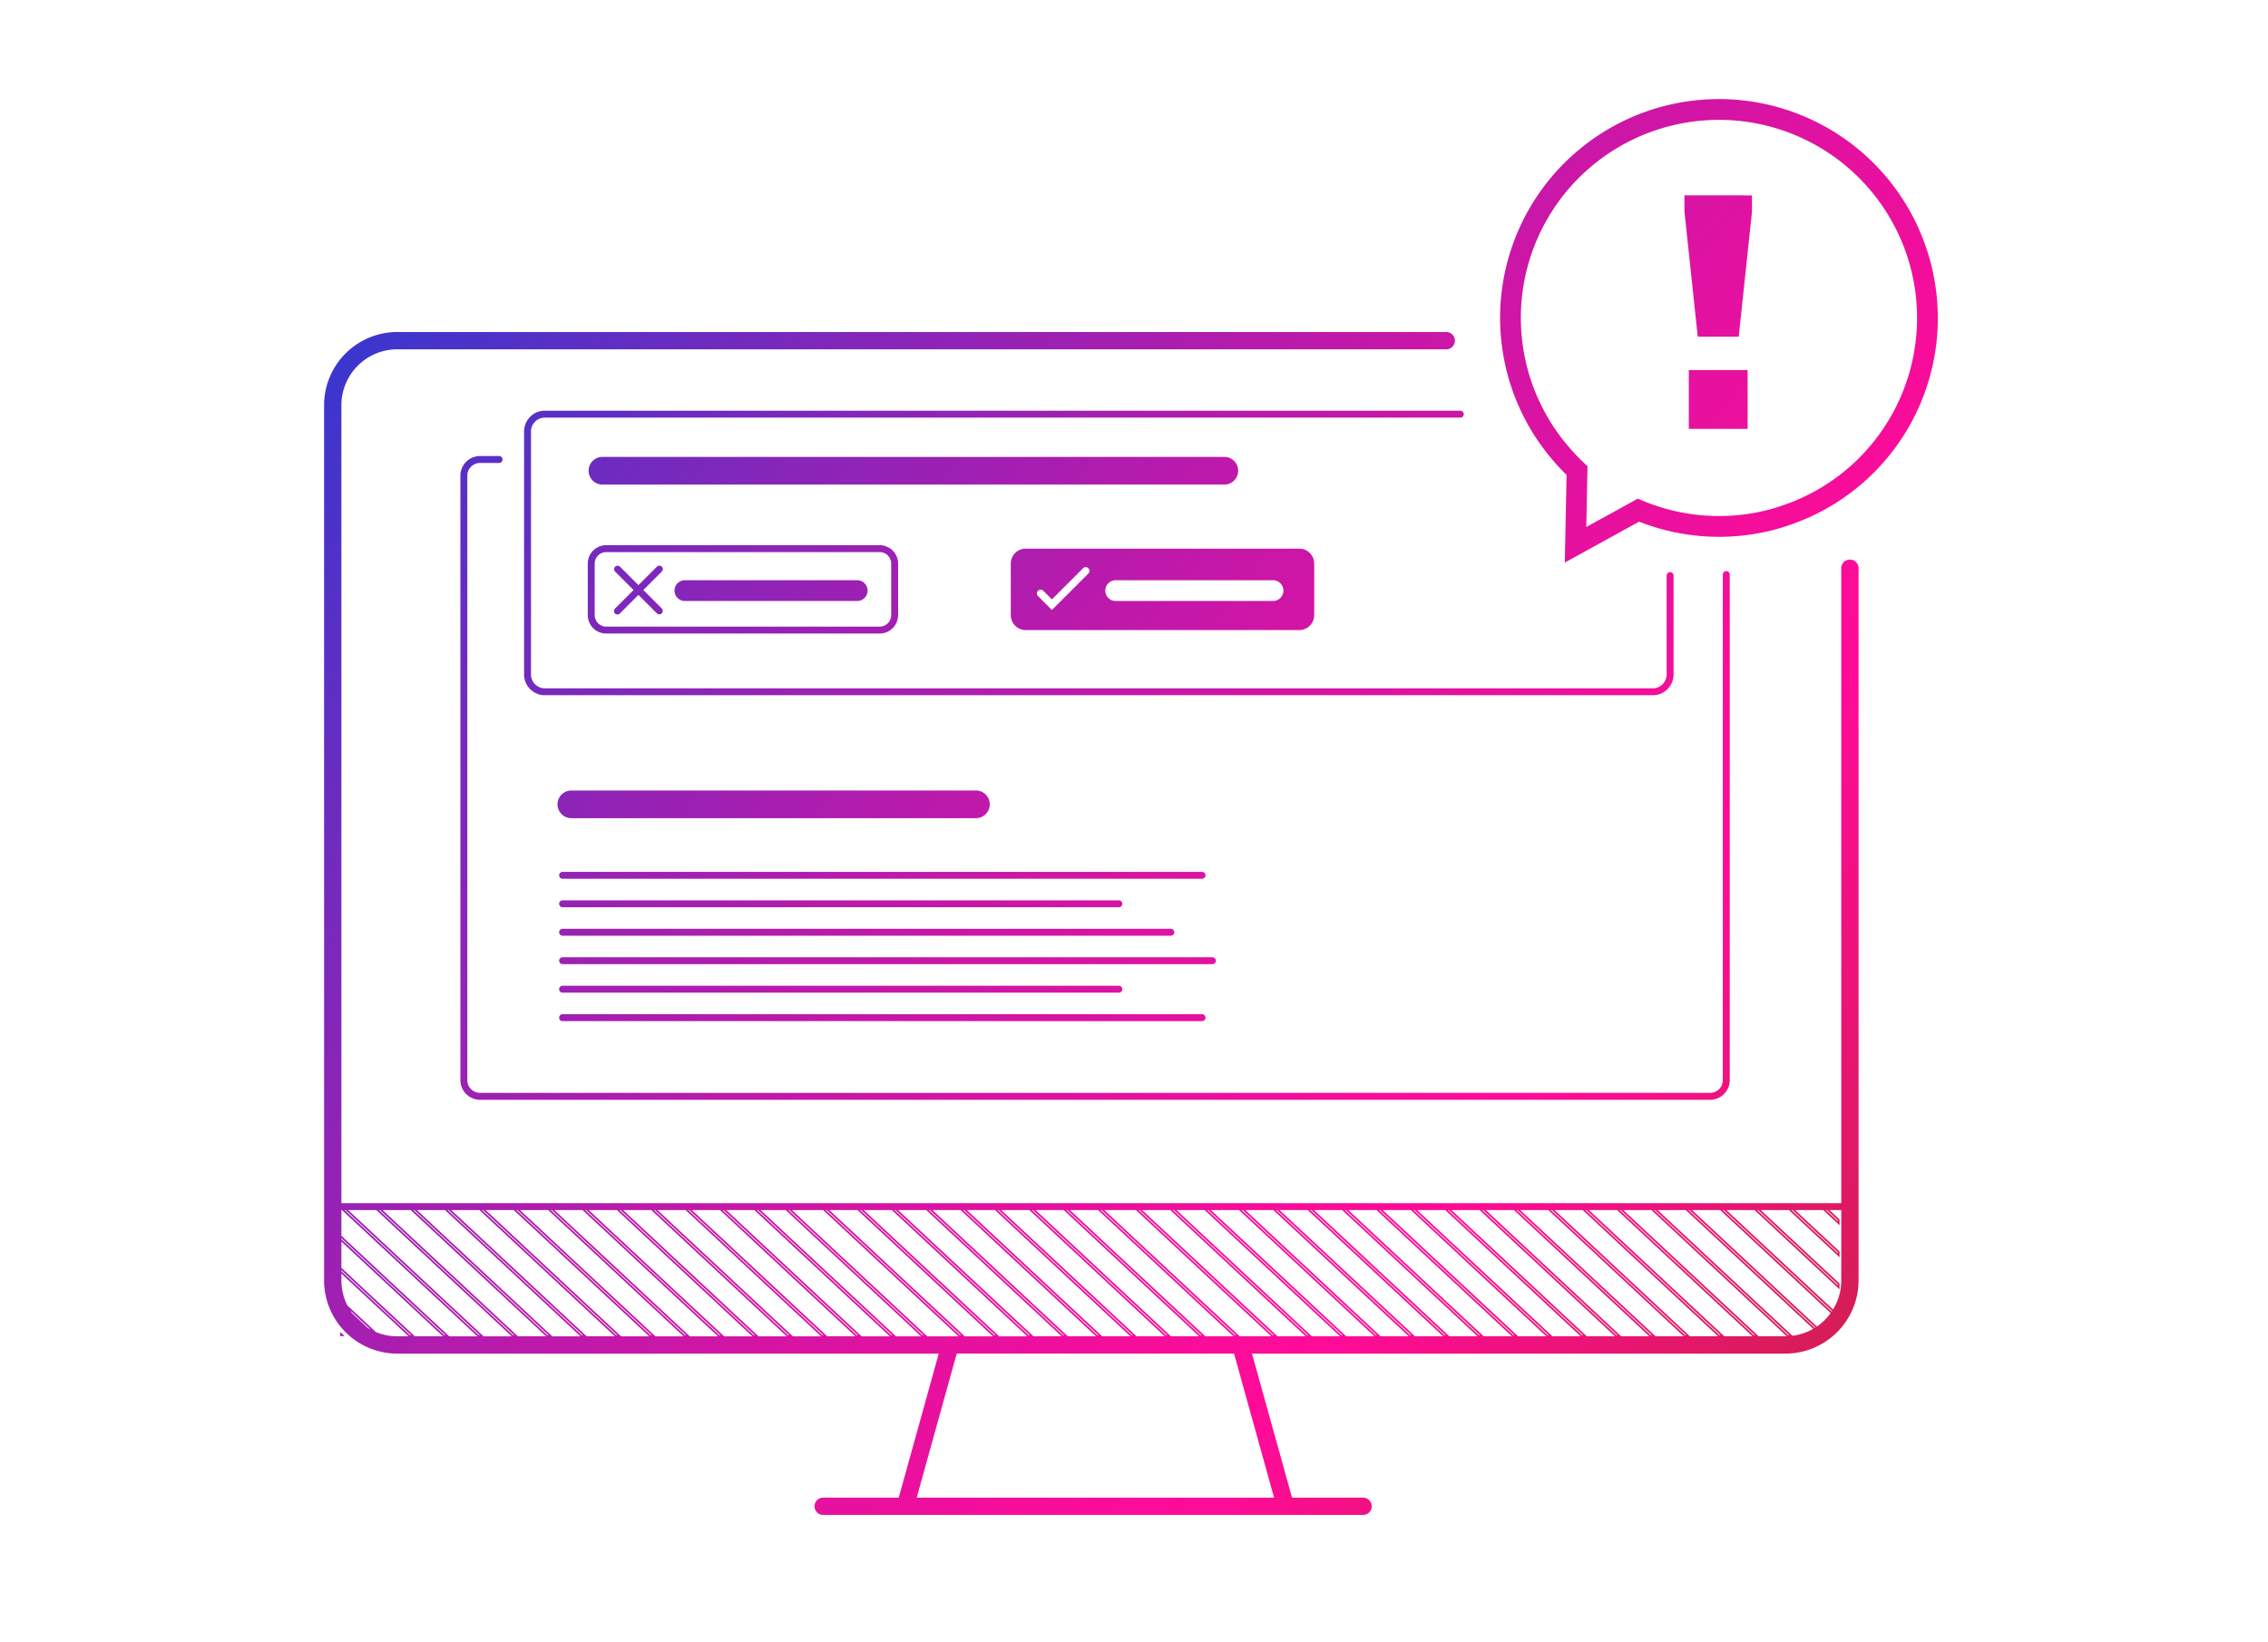
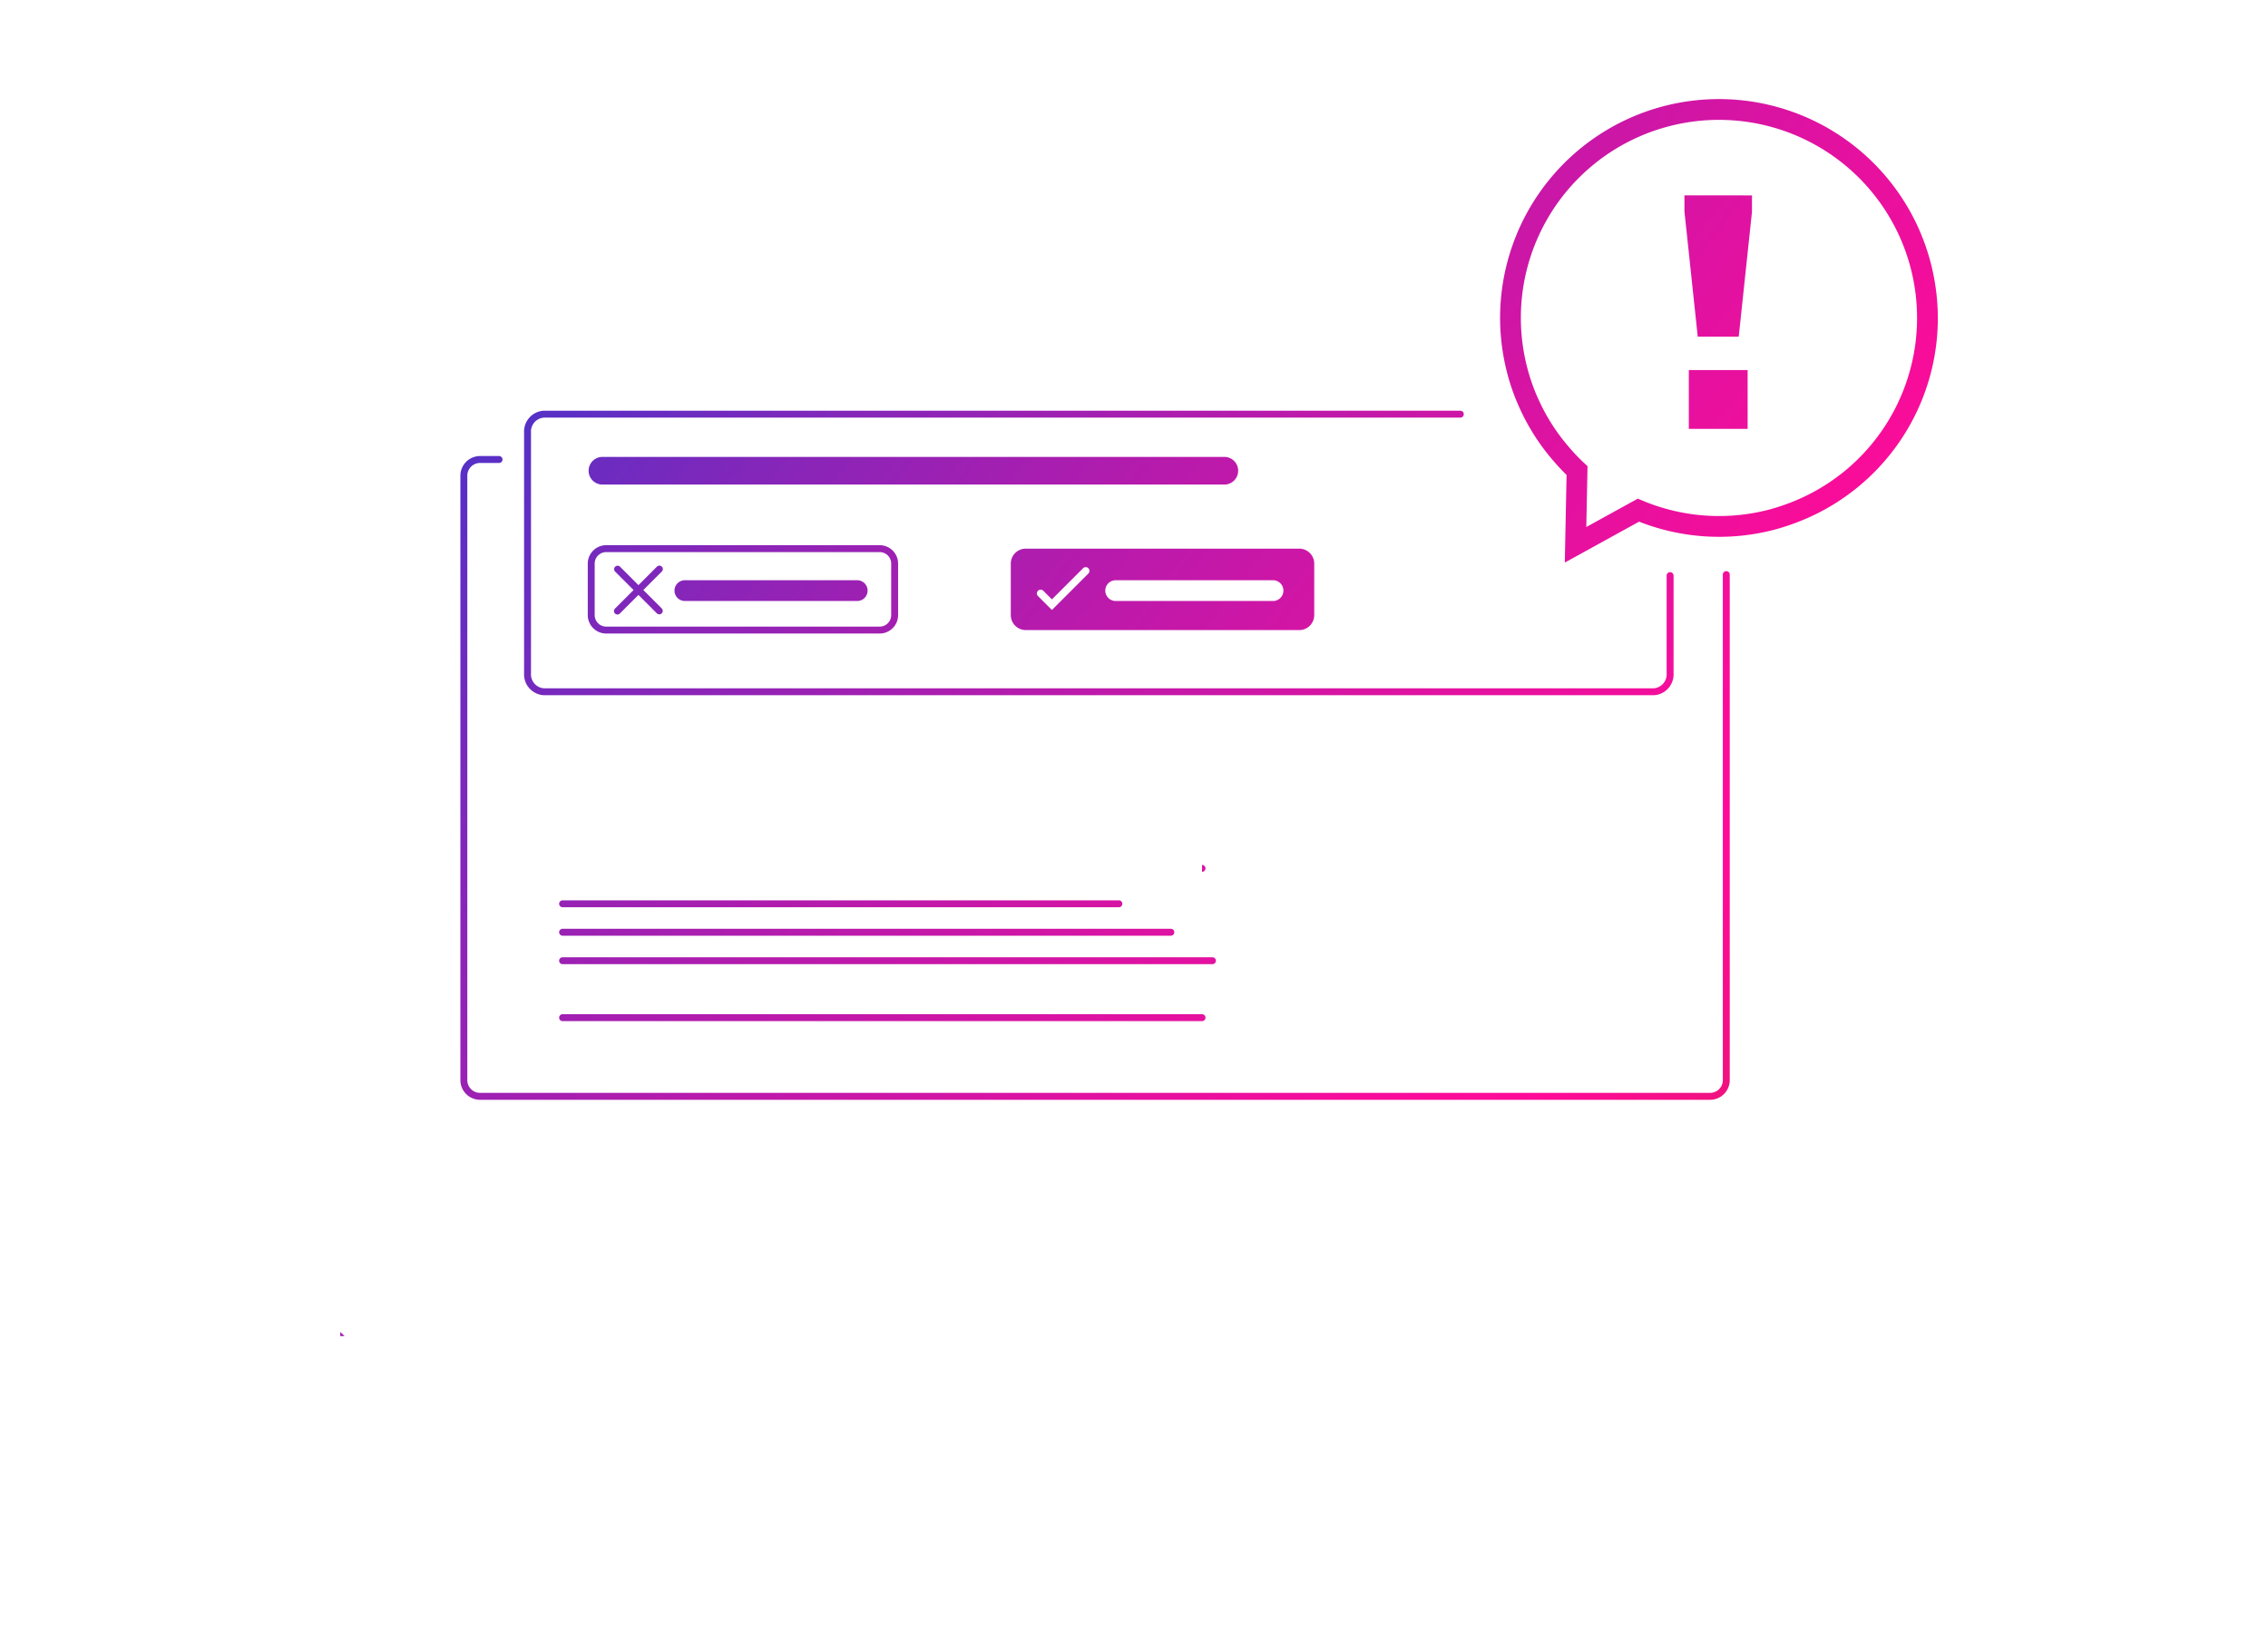
<svg xmlns="http://www.w3.org/2000/svg" xmlns:xlink="http://www.w3.org/1999/xlink" viewBox="0 0 344 249">
  <defs>
    <linearGradient id="a" x1="-49.673" y1="123.969" x2="212.335" y2="326.729" gradientUnits="userSpaceOnUse">
      <stop offset="0" stop-color="#0841db" />
      <stop offset="0.137" stop-color="#4434cb" />
      <stop offset="0.302" stop-color="#8626b9" />
      <stop offset="0.452" stop-color="#ba1aab" />
      <stop offset="0.582" stop-color="#e012a1" />
      <stop offset="0.686" stop-color="#f70d9a" />
      <stop offset="0.751" stop-color="#ff0b98" />
      <stop offset="1" stop-color="#c6243b" />
    </linearGradient>
    <linearGradient id="b" x1="21.915" y1="31.462" x2="283.923" y2="234.222" xlink:href="#a" />
    <linearGradient id="c" x1="100.051" y1="-69.505" x2="362.059" y2="133.255" xlink:href="#a" />
    <linearGradient id="d" x1="49.552" y1="4.829" x2="311.56" y2="207.588" xlink:href="#a" />
    <linearGradient id="e" x1="27.875" y1="23.761" x2="289.883" y2="226.521" xlink:href="#a" />
    <linearGradient id="f" x1="31.11" y1="21.634" x2="293.118" y2="224.394" xlink:href="#a" />
    <linearGradient id="g" x1="46.267" y1="-0.005" x2="308.275" y2="202.754" xlink:href="#a" />
    <linearGradient id="h" x1="29.38" y1="21.817" x2="291.387" y2="224.577" xlink:href="#a" />
    <linearGradient id="i" x1="14.801" y1="40.656" x2="276.809" y2="243.415" xlink:href="#a" />
    <linearGradient id="j" x1="4.35" y1="54.16" x2="266.358" y2="256.92" xlink:href="#a" />
    <linearGradient id="k" x1="10.348" y1="46.41" x2="272.356" y2="249.17" xlink:href="#a" />
    <linearGradient id="l" x1="4.078" y1="54.512" x2="266.085" y2="257.272" xlink:href="#a" />
    <linearGradient id="m" x1="9.735" y1="47.202" x2="271.742" y2="249.962" xlink:href="#a" />
    <linearGradient id="n" x1="8.826" y1="48.377" x2="270.833" y2="251.137" xlink:href="#a" />
    <linearGradient id="o" x1="13.837" y1="41.901" x2="275.845" y2="244.661" xlink:href="#a" />
    <linearGradient id="p" x1="107.398" y1="-78.998" x2="369.405" y2="123.761" xlink:href="#a" />
    <linearGradient id="q" x1="97.224" y1="-65.852" x2="359.231" y2="136.908" xlink:href="#a" />
    <linearGradient id="r" x1="51.711" y1="-7.04" x2="313.719" y2="195.72" xlink:href="#a" />
    <linearGradient id="s" x1="21.89" y1="31.496" x2="283.897" y2="234.255" xlink:href="#a" />
  </defs>
  <polygon points="51.605 202.557 51.605 202.653 51.709 202.653 52.266 202.653 51.605 202.037 51.605 202.557" style="fill:url(#a)" />
-   <path d="M280.587,84.876a1.313,1.313,0,0,0-1.313,1.313v96.302H51.782V61.457a8.482,8.482,0,0,1,8.473-8.472H219.324a1.313,1.313,0,1,0,0-2.625H60.254A11.11,11.11,0,0,0,49.156,61.457V194.217a11.11,11.11,0,0,0,11.098,11.097h82.131l-6.068,21.846H124.82a1.313,1.313,0,0,0,0,2.625h81.961a1.313,1.313,0,0,0,0-2.625H195.968l-6.069-21.846h80.903A11.11,11.11,0,0,0,281.9,194.217V86.189A1.313,1.313,0,0,0,280.587,84.876ZM277.102,183.541l1.649,1.538v.16l-1.821-1.698Zm-5.212,0,6.861,6.397v.161l-7.033-6.558Zm-5.213,0,12.074,11.257v.16l-12.247-11.417Zm-15.64,0L271.399,202.522h-.173L250.865,183.541Zm.385,0h4.272L275.017,201.555a8.403,8.403,0,0,1-3.137,1.057Zm4.657,0h.172L275.354,201.35c-.034.022-.07.042-.104.063Zm19.504,17.663-18.947-17.663h4.271l16.759,15.623A8.534,8.534,0,0,1,275.583,201.204Zm2.24-2.251-16.532-15.412h.172l16.423,15.309C277.864,198.884,277.846,198.92,277.823,198.953ZM55.741,201.374l-2.305-2.149c-.109-.148-.214-.298-.314-.453l3.109,2.899C56.063,201.579,55.902,201.476,55.741,201.374Zm-3.959-13.57,15.789,14.719h-.172L51.782,187.963Zm0,4.859,10.577,9.86h-.173l-10.404-9.699Zm0-.358v-3.981L67.192,202.688H62.922Zm0-4.859v-3.903h.084l20.539,19.147H68.134Zm.642-3.903,20.361,18.981h-.173L52.251,183.541Zm.385,0h4.271l20.539,19.147H73.348Zm4.828,0,20.361,18.981H77.825L57.464,183.541Zm.385,0h4.271L82.831,202.688H78.56Zm4.828,0L83.21,202.522h-.172L62.677,183.541Zm.385,0h4.271l20.539,19.147H83.773Zm4.828,0,20.362,18.981h-.173L67.889,183.541Zm.385,0H72.717L93.257,202.688H88.987Zm4.829,0,20.361,18.981h-.172L73.102,183.541Zm.385,0h4.271l20.539,19.147H94.199Zm4.828,0,20.361,18.981h-.172L78.316,183.541Zm.385,0h4.272l20.539,19.147H99.412Zm4.829,0,20.361,18.981h-.172L83.529,183.541Zm.385,0h4.271l20.539,19.147H104.625Zm4.828,0,20.361,18.981h-.172L88.742,183.541Zm.385,0h4.271l20.539,19.147h-4.271Zm4.829,0,20.361,18.981h-.173L93.954,183.541Zm.385,0h4.271l20.539,19.147h-4.271Zm4.828,0,20.361,18.981h-.172L99.168,183.541Zm.385,0h4.271l20.539,19.147H120.264Zm4.828,0,20.361,18.981H124.741l-20.361-18.981Zm.385,0H109.208L129.747,202.688h-4.271Zm4.829,0,20.361,18.981h-.173l-20.361-18.981Zm.385,0h4.27l20.54,19.147h-4.271Zm4.828,0,20.361,18.981h-.172l-20.362-18.981Zm.385,0h3.802l20.539,19.147h-3.802Zm4.359,0,20.361,18.981H139.911l-20.361-18.981Zm.385,0h4.74l20.539,19.147h-4.74Zm5.298,0,20.361,18.981h-.172l-20.361-18.981Zm20.924,19.147-20.539-19.147h4.271l20.539,19.147Zm-15.711-19.147,20.361,18.981h-.172l-20.361-18.981Zm20.924,19.147-20.539-19.147h4.271l20.539,19.147ZM135.83,183.541l20.362,18.981h-.173L135.658,183.541Zm20.925,19.147-20.54-19.147h4.271l20.54,19.147Zm-15.711-19.147,20.361,18.981h-.172l-20.362-18.981Zm20.924,19.147-20.539-19.147h4.271L166.238,202.688Zm-15.711-19.147,20.361,18.981h-.172l-20.361-18.981ZM167.18,202.688l-20.539-19.147h4.272l20.539,19.147Zm-15.71-19.147,20.361,18.981h-.172L151.297,183.541Zm20.924,19.147-20.539-19.147H156.125l20.539,19.147Zm-15.711-19.147,20.361,18.981h-.172L156.51,183.541Zm20.924,19.147-20.539-19.147h4.271l20.539,19.147Zm-15.711-19.147,20.362,18.981h-.173L161.722,183.541Zm20.925,19.147-20.54-19.147h4.271l20.54,19.147Zm-15.711-19.147L187.469,202.522h-.172l-20.362-18.981Zm20.924,19.147-20.539-19.147h4.793l20.54,19.147Zm-15.188-19.147,20.361,18.981h-.172L172.671,183.541Zm.385,0h4.271l20.539,19.147h-4.271Zm4.828,0,20.361,18.981h-.172l-20.361-18.981Zm.385,0h4.271l20.539,19.147h-4.271Zm4.828,0,20.362,18.981h-.173l-20.361-18.981Zm.385,0h4.272l20.539,19.147H204.194Zm4.829,0,20.361,18.981H208.671l-20.361-18.981Zm.385,0h4.271L213.677,202.688H209.406Zm4.828,0,20.362,18.981h-.173l-20.361-18.981Zm.385,0h4.271l20.54,19.147h-4.271Zm4.829,0,20.361,18.981h-.172l-20.362-18.981Zm.385,0h4.271l20.539,19.147h-4.271Zm4.828,0,20.361,18.981h-.172L203.949,183.541Zm.385,0h4.271l20.539,19.147h-4.271Zm4.828,0,20.361,18.981h-.172l-20.361-18.981Zm.385,0h4.271l20.54,19.147h-4.272Zm4.829,0,20.361,18.981h-.172l-20.362-18.981Zm.385,0h4.271l20.539,19.147h-4.271Zm4.828,0,20.361,18.981h-.172l-20.361-18.981Zm.385,0h4.271L244.955,202.688h-4.272Zm4.829,0,20.361,18.981h-.172l-20.362-18.981Zm.385,0h4.271L250.168,202.688h-4.271Zm4.828,0,20.361,18.981h-.172l-20.361-18.981Zm.385,0h4.271l20.539,19.147H251.11Zm4.828,0,20.362,18.981H255.587l-20.361-18.981Zm.385,0H240.054l20.54,19.147h-4.271Zm4.829,0,20.361,18.981h-.172L240.439,183.541Zm.385,0h4.271l20.539,19.147h-4.271Zm25.016,18.981-20.361-18.981h.172l20.361,18.981Zm-208.999-.48L52.689,198.009a8.405,8.405,0,0,1-.907-3.793v-1.034l10.197,9.506H60.254A8.424,8.424,0,0,1,57.014,202.042ZM193.244,227.159H139.042l6.068-21.846h42.065Zm73.505-24.471-20.539-19.147h4.271l20.528,19.136c-.069.002-.136.01-.206.01Zm11.277-4.067-16.178-15.08h4.271l12.674,11.815.22.205v-.878L267.062,183.541h4.271l7.681,7.161v-.879l-6.739-6.282h4.271l2.468,2.301v-.878l-1.526-1.423h1.788v10.675A8.408,8.408,0,0,1,278.026,198.621Z" style="fill:url(#b)" />
  <path d="M292.861,39.941a33.191,33.191,0,0,0-65.315,9.369,33.637,33.637,0,0,0,1.036,7.197,32.312,32.312,0,0,0,2.125,5.865,32.773,32.773,0,0,0,4.922,7.546c.657.768,1.311,1.467,1.982,2.124l-.27,13.285,11.268-6.203a33.144,33.144,0,0,0,20.41,1.248,34.791,34.791,0,0,0,4.205-1.404A33.131,33.131,0,0,0,293.9,49.464v-.006A33.462,33.462,0,0,0,292.861,39.941Zm-12.821,31.302a29.878,29.878,0,0,1-7.997,4.802,31.409,31.409,0,0,1-3.818,1.277,30.002,30.002,0,0,1-19.11-1.393l-.701-.295-7.812,4.302.187-9.227-.516-.48a28.969,28.969,0,0,1-2.261-2.371,29.605,29.605,0,0,1-4.456-6.829,29.143,29.143,0,0,1-1.922-5.301,30.022,30.022,0,0,1,21.583-36.594,30.047,30.047,0,0,1,26.823,52.11Z" style="fill:url(#c)" />
  <path d="M79.49,65.615V102.13a3.167,3.167,0,0,0,2.979,3.32H250.86a3.167,3.167,0,0,0,2.979-3.32V87.31a.525.525,0,0,0-1.05,0V102.13a2.123,2.123,0,0,1-1.929,2.269H82.469a2.123,2.123,0,0,1-1.929-2.269v-36.515A2.122,2.122,0,0,1,82.469,63.346H221.495a.525.525,0,1,0,0-1.05H82.469A3.166,3.166,0,0,0,79.49,65.615Z" style="fill:url(#d)" />
  <path d="M91.943,82.693a2.797,2.797,0,0,0-2.793,2.794v7.812a2.797,2.797,0,0,0,2.793,2.794h41.486a2.797,2.797,0,0,0,2.793-2.794V85.487a2.797,2.797,0,0,0-2.793-2.794Zm43.229,2.794v7.812a1.746,1.746,0,0,1-1.743,1.744H91.943a1.746,1.746,0,0,1-1.743-1.744V85.487A1.746,1.746,0,0,1,91.943,83.743h41.486A1.746,1.746,0,0,1,135.172,85.487Z" style="fill:url(#e)" />
  <path d="M72.811,70.221h2.885a.525.525,0,0,0,0-1.05H72.811a2.984,2.984,0,0,0-2.981,2.981v91.682a2.984,2.984,0,0,0,2.981,2.98h186.57a2.984,2.984,0,0,0,2.98-2.98V87.155a.525.525,0,1,0-1.05,0v76.679a1.932,1.932,0,0,1-1.93,1.93H72.811a1.933,1.933,0,0,1-1.931-1.93V72.151A1.933,1.933,0,0,1,72.811,70.221Z" style="fill:url(#f)" />
  <path d="M187.799,71.401a2.1,2.1,0,0,0-2.1-2.1H91.379a2.1,2.1,0,1,0,0,4.2H185.699A2.1,2.1,0,0,0,187.799,71.401Z" style="fill:url(#g)" />
  <path d="M130.016,88.008H103.88a1.575,1.575,0,1,0,0,3.15h26.137a1.575,1.575,0,0,0,0-3.15Z" style="fill:url(#h)" />
-   <path d="M182.319,132.24H85.333a.525.525,0,1,0,0,1.05H182.319a.525.525,0,1,0,0-1.05Z" style="fill:url(#i)" />
+   <path d="M182.319,132.24H85.333H182.319a.525.525,0,1,0,0-1.05Z" style="fill:url(#i)" />
  <path d="M85.333,154.882H182.319a.525.525,0,0,0,0-1.05H85.333a.525.525,0,1,0,0,1.05Z" style="fill:url(#j)" />
  <path d="M85.333,137.609h84.37a.525.525,0,0,0,0-1.05H85.333a.525.525,0,1,0,0,1.05Z" style="fill:url(#k)" />
-   <path d="M85.333,150.564h84.37a.525.525,0,0,0,0-1.05H85.333a.525.525,0,1,0,0,1.05Z" style="fill:url(#l)" />
  <path d="M85.333,141.927h92.255a.525.525,0,1,0,0-1.05H85.333a.525.525,0,0,0,0,1.05Z" style="fill:url(#m)" />
  <path d="M184.42,145.72a.525.525,0,0,0-.525-.525H85.333a.525.525,0,1,0,0,1.05H183.895A.525.525,0,0,0,184.42,145.72Z" style="fill:url(#n)" />
-   <path d="M148.026,119.902H86.661a2.1,2.1,0,0,0,0,4.2h61.365a2.1,2.1,0,0,0,0-4.2Z" style="fill:url(#o)" />
  <path d="M255.492,32.103l2.015,18.966h6.216l2.007-18.917.006-2.518H255.487Z" style="fill:url(#p)" />
  <path d="M256.153,65.049h8.919V56.131h-8.919Z" style="fill:url(#q)" />
  <path d="M155.581,95.568h41.486a2.269,2.269,0,0,0,2.269-2.269V85.487a2.269,2.269,0,0,0-2.269-2.269h-41.486a2.269,2.269,0,0,0-2.269,2.269v7.812A2.269,2.269,0,0,0,155.581,95.568ZM169.222,88.008h23.864a1.575,1.575,0,1,1,0,3.15H169.222a1.575,1.575,0,1,1,0-3.15Zm-11.783,1.598a.569.569,0,0,1,.805,0l1.306,1.306,4.723-4.723a.569.569,0,1,1,.805.805l-5.528,5.528-2.111-2.111A.569.569,0,0,1,157.438,89.606Z" style="fill:url(#r)" />
  <path d="M100.383,85.948a.525.525,0,0,0-.742,0L96.836,88.752l-2.804-2.804a.525.525,0,0,0-.742.742l2.804,2.804-2.804,2.804a.525.525,0,1,0,.742.742l2.804-2.804,2.804,2.804a.525.525,0,0,0,.742-.742l-2.804-2.804,2.804-2.804A.525.525,0,0,0,100.383,85.948Z" style="fill:url(#s)" />
</svg>